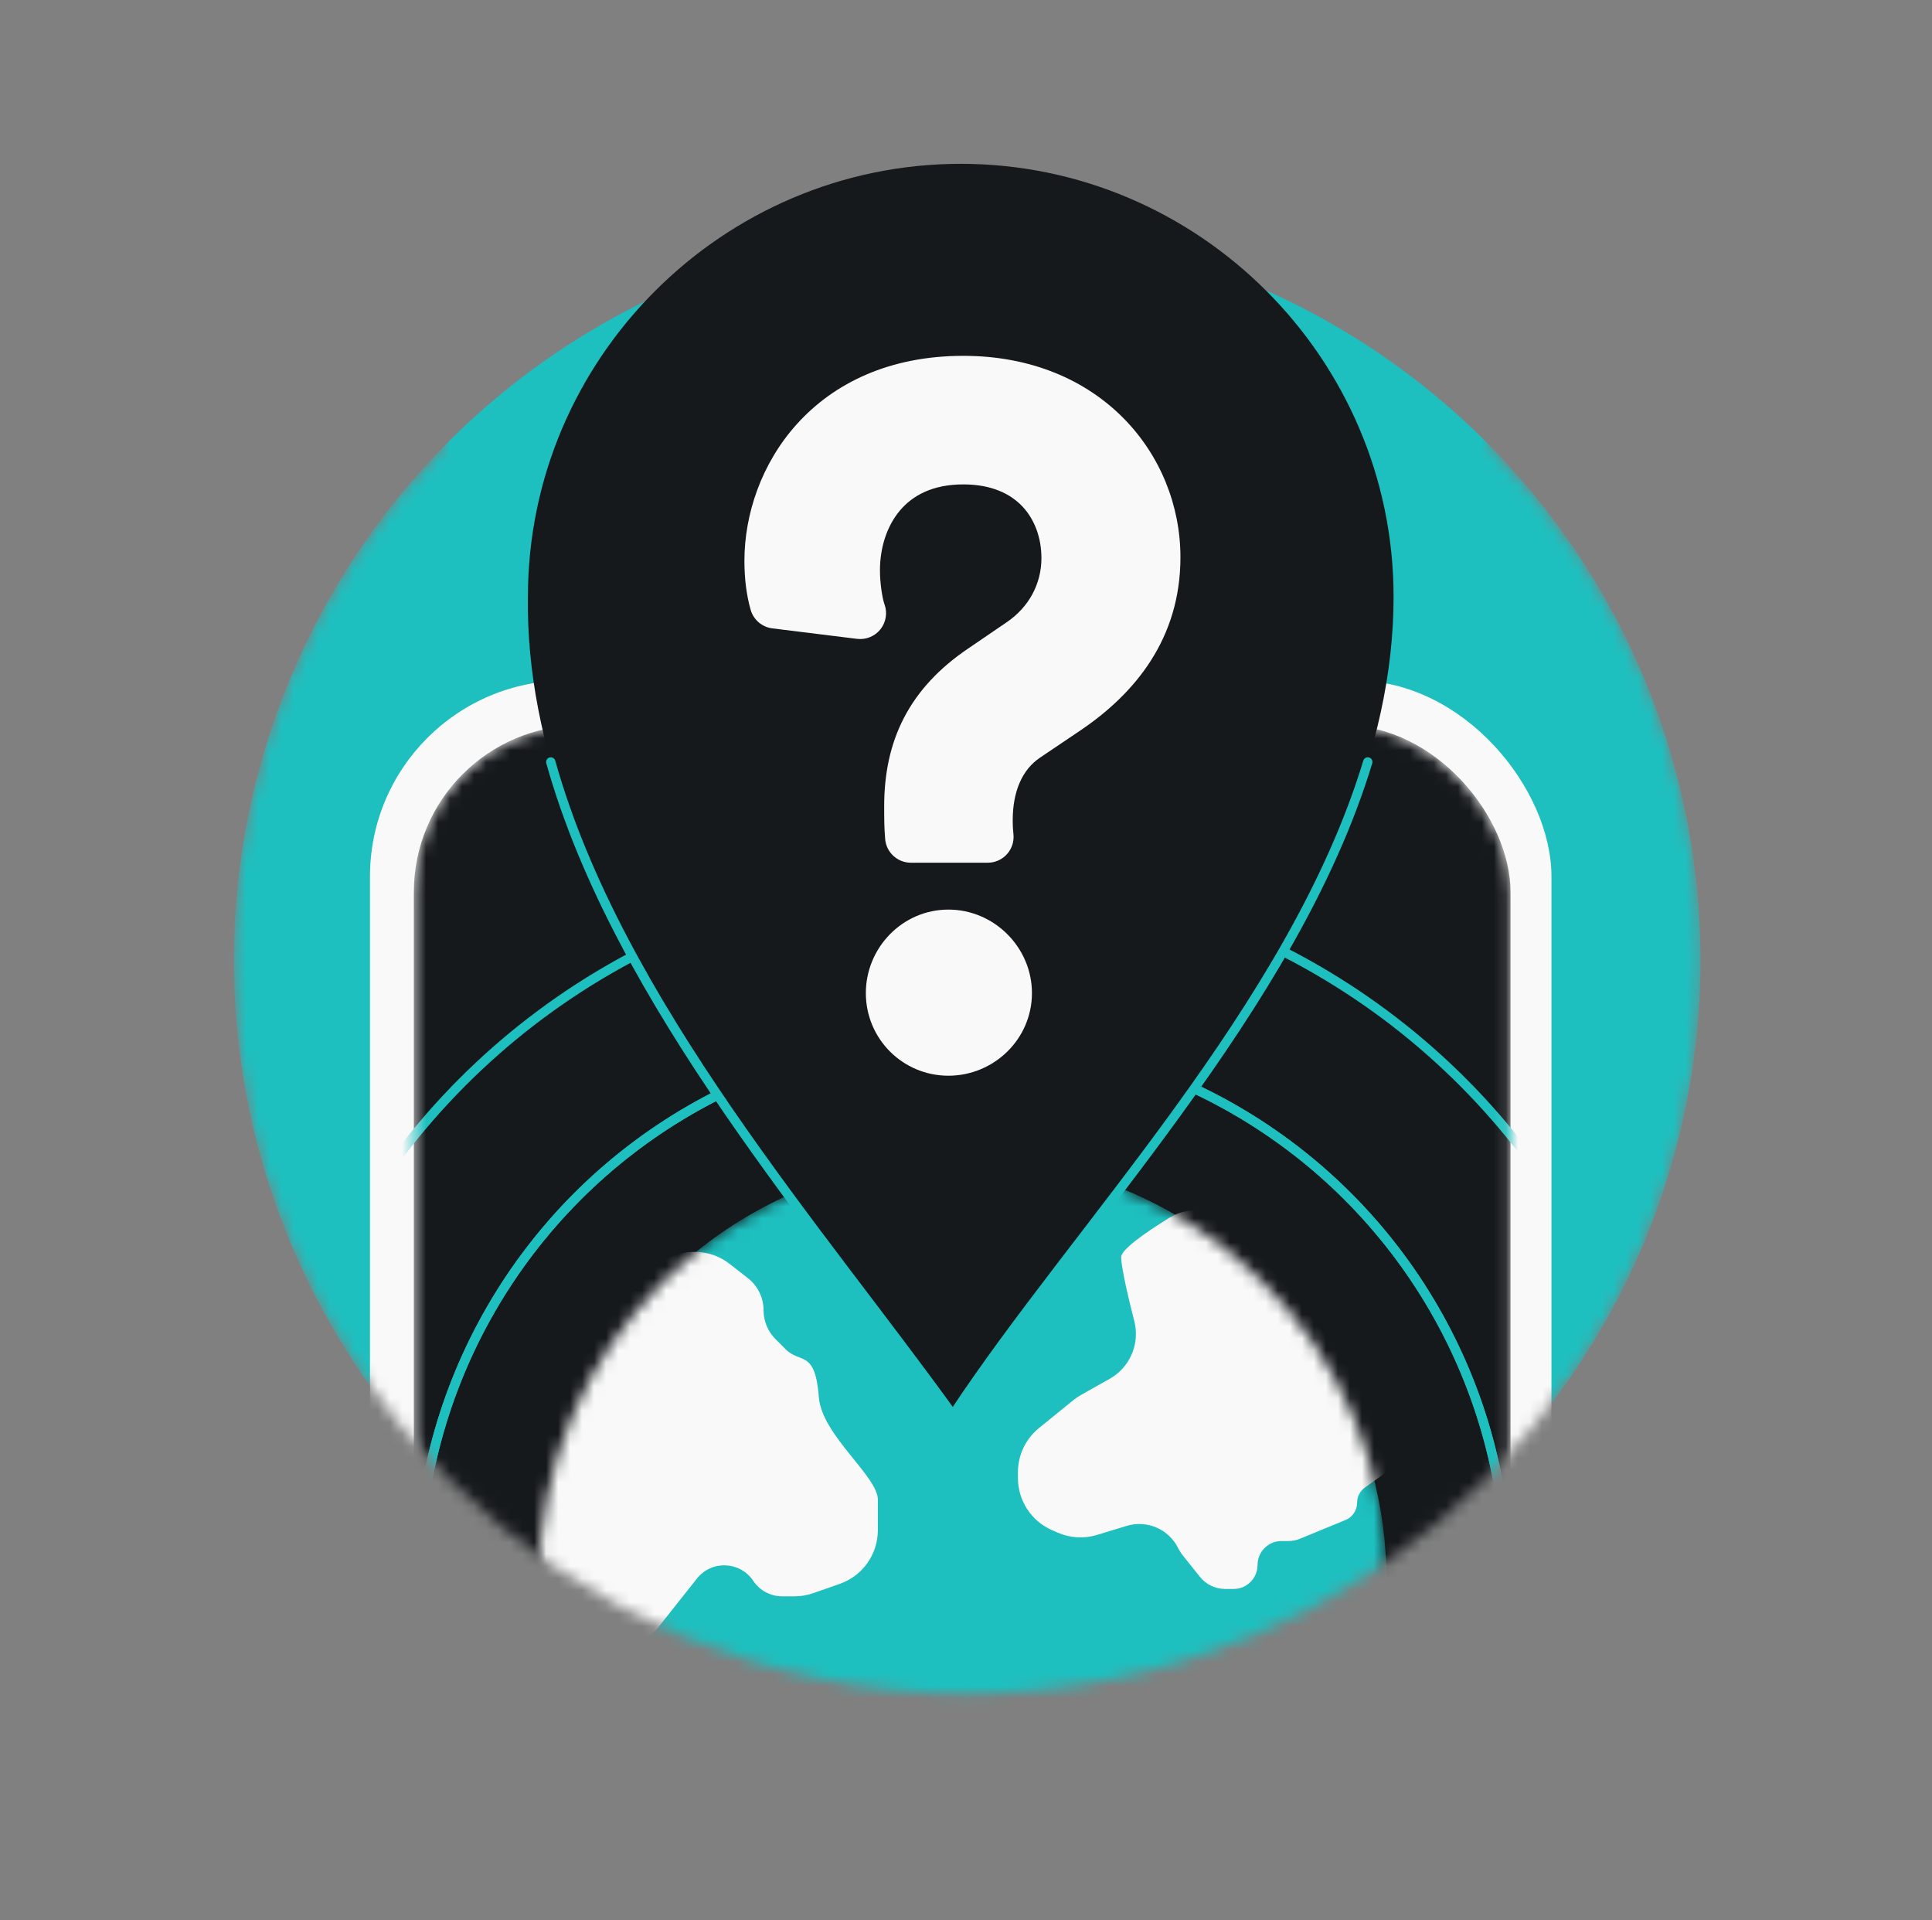
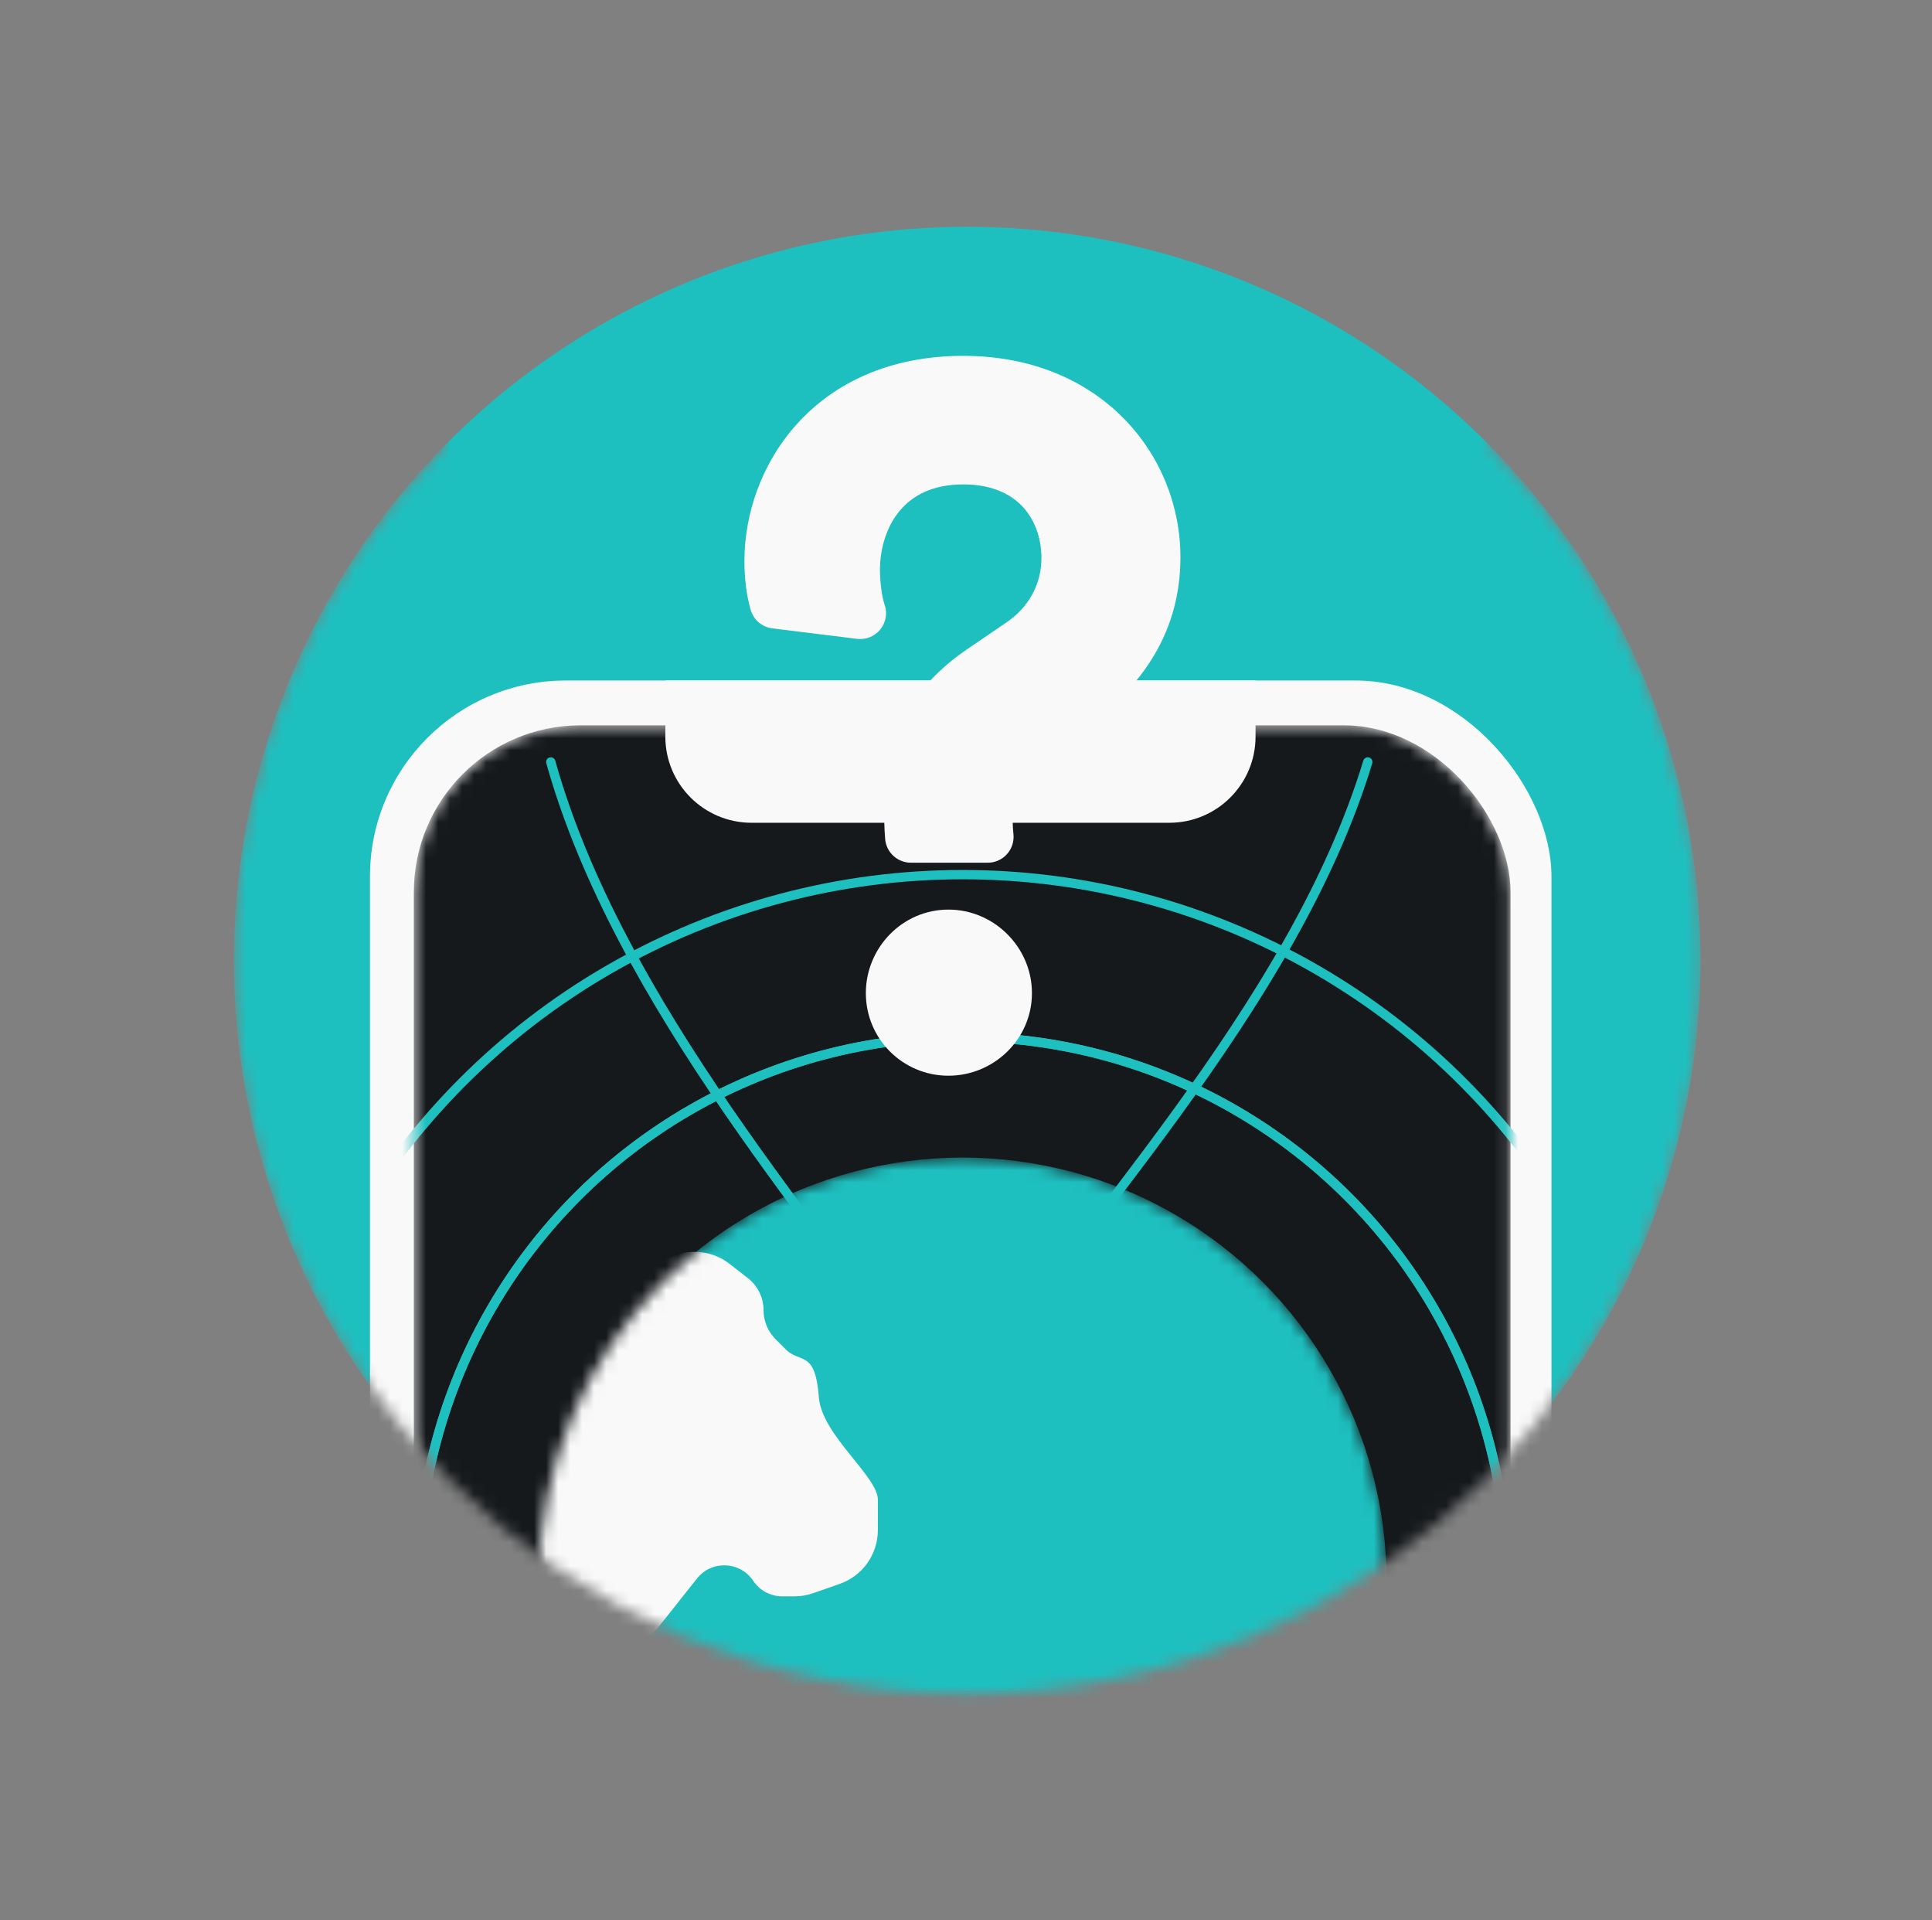
<svg xmlns="http://www.w3.org/2000/svg" width="161" height="160" viewBox="0 0 161 160" fill="none">
  <rect x="0" y="0" width="161" height="160" fill="#808080" stroke="none" />
  <mask id="mask0_2300_1950" style="mask-type:alpha" maskUnits="userSpaceOnUse" x="19" y="8" width="123" height="134">
    <path fill-rule="evenodd" clip-rule="evenodd" d="M124.255 8.889H36.945V37.235C26.147 48.257 19.489 63.351 19.489 80C19.489 113.751 46.849 141.111 80.6 141.111C114.351 141.111 141.711 113.751 141.711 80C141.711 63.351 135.053 48.257 124.255 37.235V8.889Z" fill="#D9D9D9" />
  </mask>
  <g mask="url(#mask0_2300_1950)">
    <circle cx="80.6" cy="80.006" r="61.111" fill="#1EBFBF" />
    <rect x="30.831" y="56.698" width="98.458" height="205.202" rx="16.328" fill="#F9F9F9" />
    <mask id="mask1_2300_1950" style="mask-type:alpha" maskUnits="userSpaceOnUse" x="34" y="60" width="92" height="199">
      <rect x="34.487" y="60.433" width="91.39" height="197.891" rx="13.891" fill="#D9D9D9" />
    </mask>
    <g mask="url(#mask1_2300_1950)">
      <rect x="34.487" y="60.433" width="91.39" height="197.891" rx="13.891" fill="#16191C" />
      <circle cx="80.219" cy="131.775" r="45.386" stroke="#1EBFBF" stroke-width="0.778" />
      <circle cx="80.219" cy="131.775" r="45.386" stroke="#1EBFBF" stroke-width="0.778" />
      <circle cx="80.22" cy="131.775" r="58.903" stroke="#1EBFBF" stroke-width="0.778" />
      <mask id="mask2_2300_1950" style="mask-type:alpha" maskUnits="userSpaceOnUse" x="44" y="96" width="72" height="72">
        <circle cx="80.22" cy="131.775" r="35.329" fill="#1EBFBF" />
      </mask>
      <g mask="url(#mask2_2300_1950)">
        <circle cx="80.22" cy="131.775" r="35.329" fill="#1EBFBF" />
-         <path d="M93.43 104.74C93.43 104.122 95.373 102.743 97.427 101.473C99.354 100.281 101.842 100.78 103.283 102.529L115.655 117.552C116.968 119.146 116.785 121.493 115.242 122.866L113.743 123.936C113.334 124.228 113.091 124.7 113.091 125.203C113.091 125.833 112.71 126.402 112.127 126.642L108.338 128.202C108.028 128.33 107.696 128.395 107.361 128.395H106.793C105.69 128.395 104.796 129.289 104.796 130.392C104.796 131.495 103.902 132.389 102.8 132.389H102.099C101.28 132.389 100.505 132.017 99.993 131.377L98.584 129.616C98.425 129.417 98.287 129.202 98.174 128.975C97.386 127.398 95.575 126.62 93.889 127.133L91.417 127.886C90.337 128.215 89.174 128.147 88.14 127.694L87.665 127.486C85.942 126.732 84.828 125.029 84.828 123.147V122.662C84.828 121.236 85.47 119.886 86.577 118.986L89.43 116.668C89.638 116.499 89.861 116.348 90.095 116.216L92.471 114.88C93.822 114.12 94.658 112.69 94.658 111.139C94.658 110.766 94.609 110.395 94.516 110.034C94.085 108.365 93.43 105.619 93.43 104.74Z" fill="#F9F9F9" />
        <path d="M62.317 106.484L60.795 105.3C59.186 104.048 56.956 103.967 55.26 105.097L52.367 107.026C51.892 107.343 51.478 107.743 51.146 108.206L42.399 120.399C41.821 121.204 41.511 122.169 41.511 123.16V132.569C41.511 135.184 43.631 137.304 46.247 137.304H51.204C52.649 137.304 54.016 136.644 54.914 135.511L58.081 131.518C59.305 129.975 61.677 130.073 62.769 131.711C63.307 132.519 64.213 133.003 65.183 133.003H66.205C66.737 133.003 67.266 132.914 67.769 132.738L69.982 131.963C71.882 131.298 73.154 129.505 73.154 127.493V125.016C73.256 123.07 68.484 119.609 68.238 116.414C67.931 112.42 66.702 113.649 65.473 112.42L64.626 111.573C63.988 110.935 63.63 110.07 63.63 109.168C63.63 108.119 63.145 107.128 62.317 106.484Z" fill="#F9F9F9" />
      </g>
    </g>
    <path d="M55.445 56.698H104.629V61.369C104.629 65.335 101.413 68.551 97.447 68.551H62.627C58.661 68.551 55.445 65.335 55.445 61.369V56.698Z" fill="#F9F9F9" />
-     <path fill-rule="evenodd" clip-rule="evenodd" d="M79.412 117.904C91.809 99.013 116.132 75.741 116.132 49.718C116.132 29.88 99.9 13.649 80.062 13.649C60.224 13.649 43.993 29.88 43.993 49.718C43.624 74.816 65.834 99.013 79.412 117.904Z" fill="#16191C" />
    <path d="M45.898 63.486C51.524 83.562 68.339 102.498 79.412 117.904C89.579 102.412 107.766 83.973 113.981 63.486" stroke="#1EBFBF" stroke-width="0.778" stroke-linecap="round" />
    <path d="M82.314 71.879C82.922 71.879 83.501 71.622 83.909 71.171C84.318 70.72 84.516 70.117 84.455 69.512C84.393 68.89 84.393 68.668 84.393 68.369L84.393 68.343C84.393 65.94 85.184 64.132 86.65 63.138L86.651 63.137L89.994 60.884C94.584 57.797 98.37 53.207 98.37 46.432C98.37 37.832 91.669 29.648 80.275 29.648C74.097 29.648 69.483 31.937 66.432 35.306C63.424 38.627 62.035 42.886 62.035 46.723C62.035 48.189 62.198 49.558 62.555 50.809C62.792 51.639 63.503 52.248 64.36 52.354L71.421 53.227C72.165 53.319 72.903 53.018 73.369 52.432C73.836 51.846 73.965 51.059 73.709 50.355C73.532 49.871 73.329 48.614 73.329 47.524C73.329 45.635 73.902 43.829 74.995 42.534C76.042 41.295 77.699 40.359 80.275 40.359C82.663 40.359 84.234 41.163 85.218 42.215C86.23 43.297 86.785 44.82 86.785 46.505C86.785 48.613 85.77 50.573 83.874 51.856L80.669 54.041L80.666 54.043C78.28 55.661 76.502 57.552 75.335 59.799C74.169 62.043 73.682 64.51 73.682 67.179V67.214C73.682 68.137 73.682 68.942 73.763 69.905C73.856 71.021 74.788 71.879 75.908 71.879H82.314Z" fill="#F9F9F9" />
    <path d="M72.154 82.742C72.154 86.552 75.228 89.626 79.038 89.626C82.804 89.626 85.995 86.594 85.995 82.742C85.995 78.933 82.847 75.785 79.038 75.785C75.186 75.785 72.154 78.976 72.154 82.742Z" fill="#F9F9F9" />
  </g>
</svg>